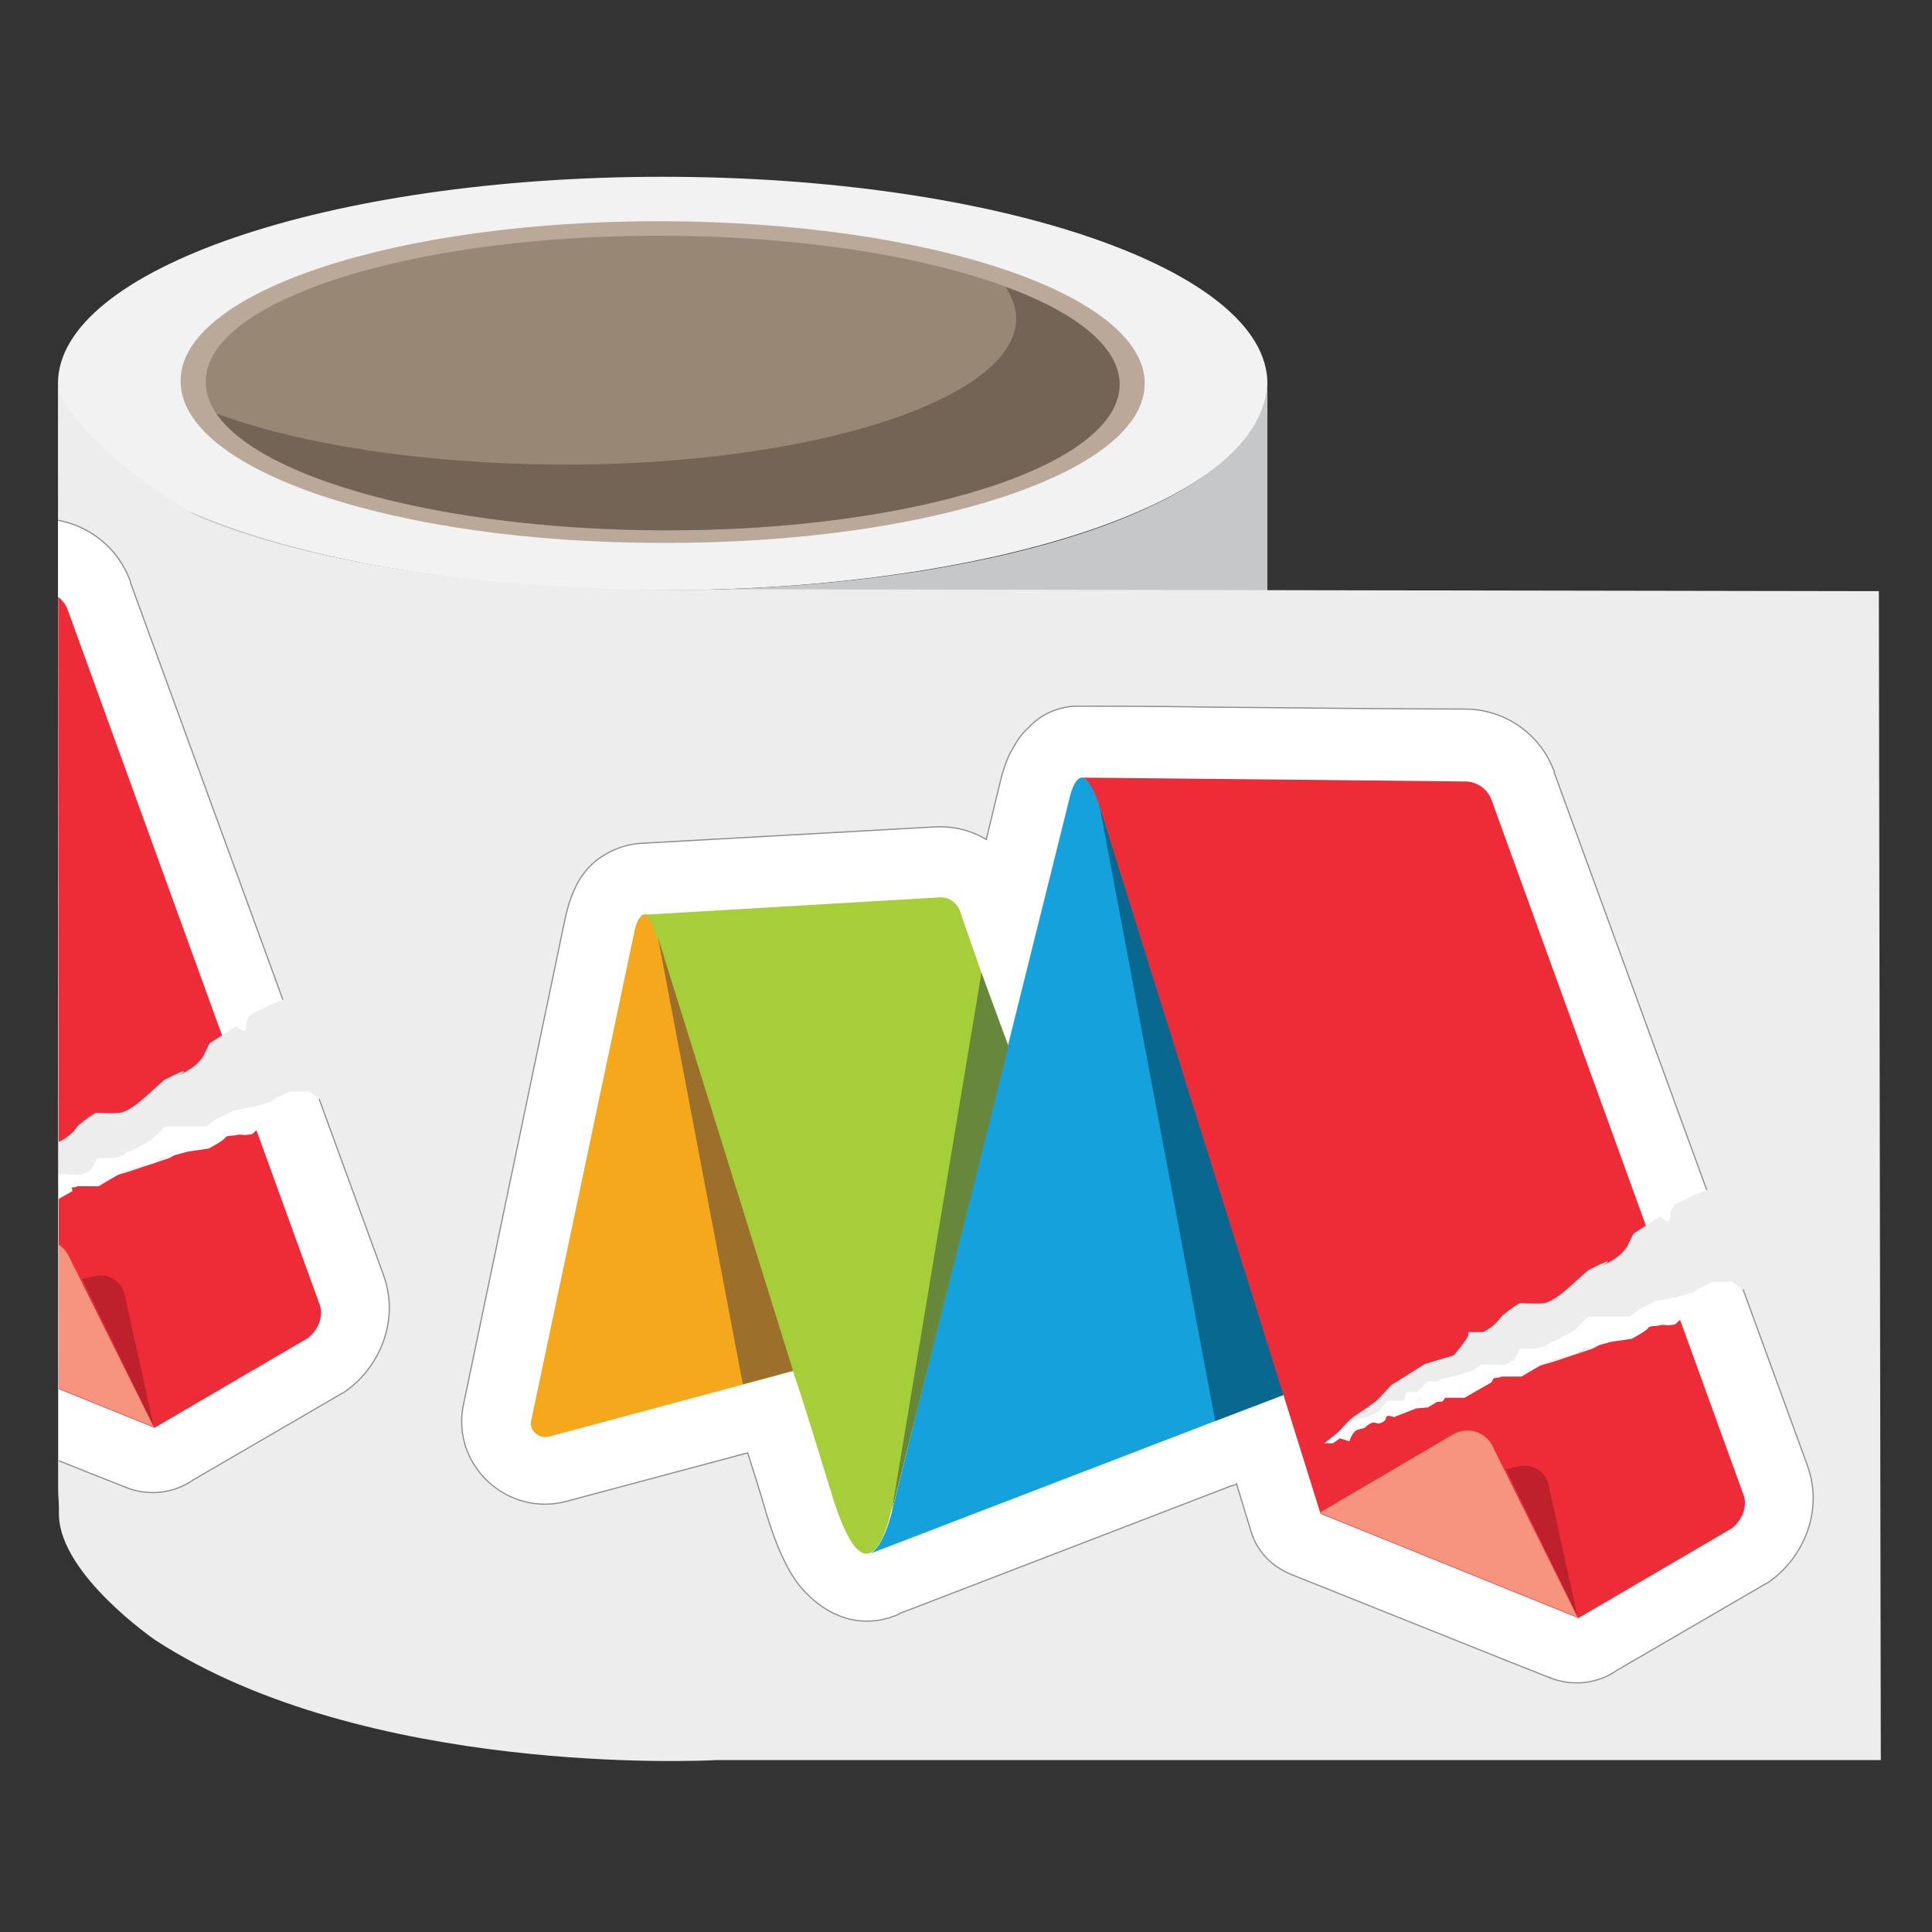
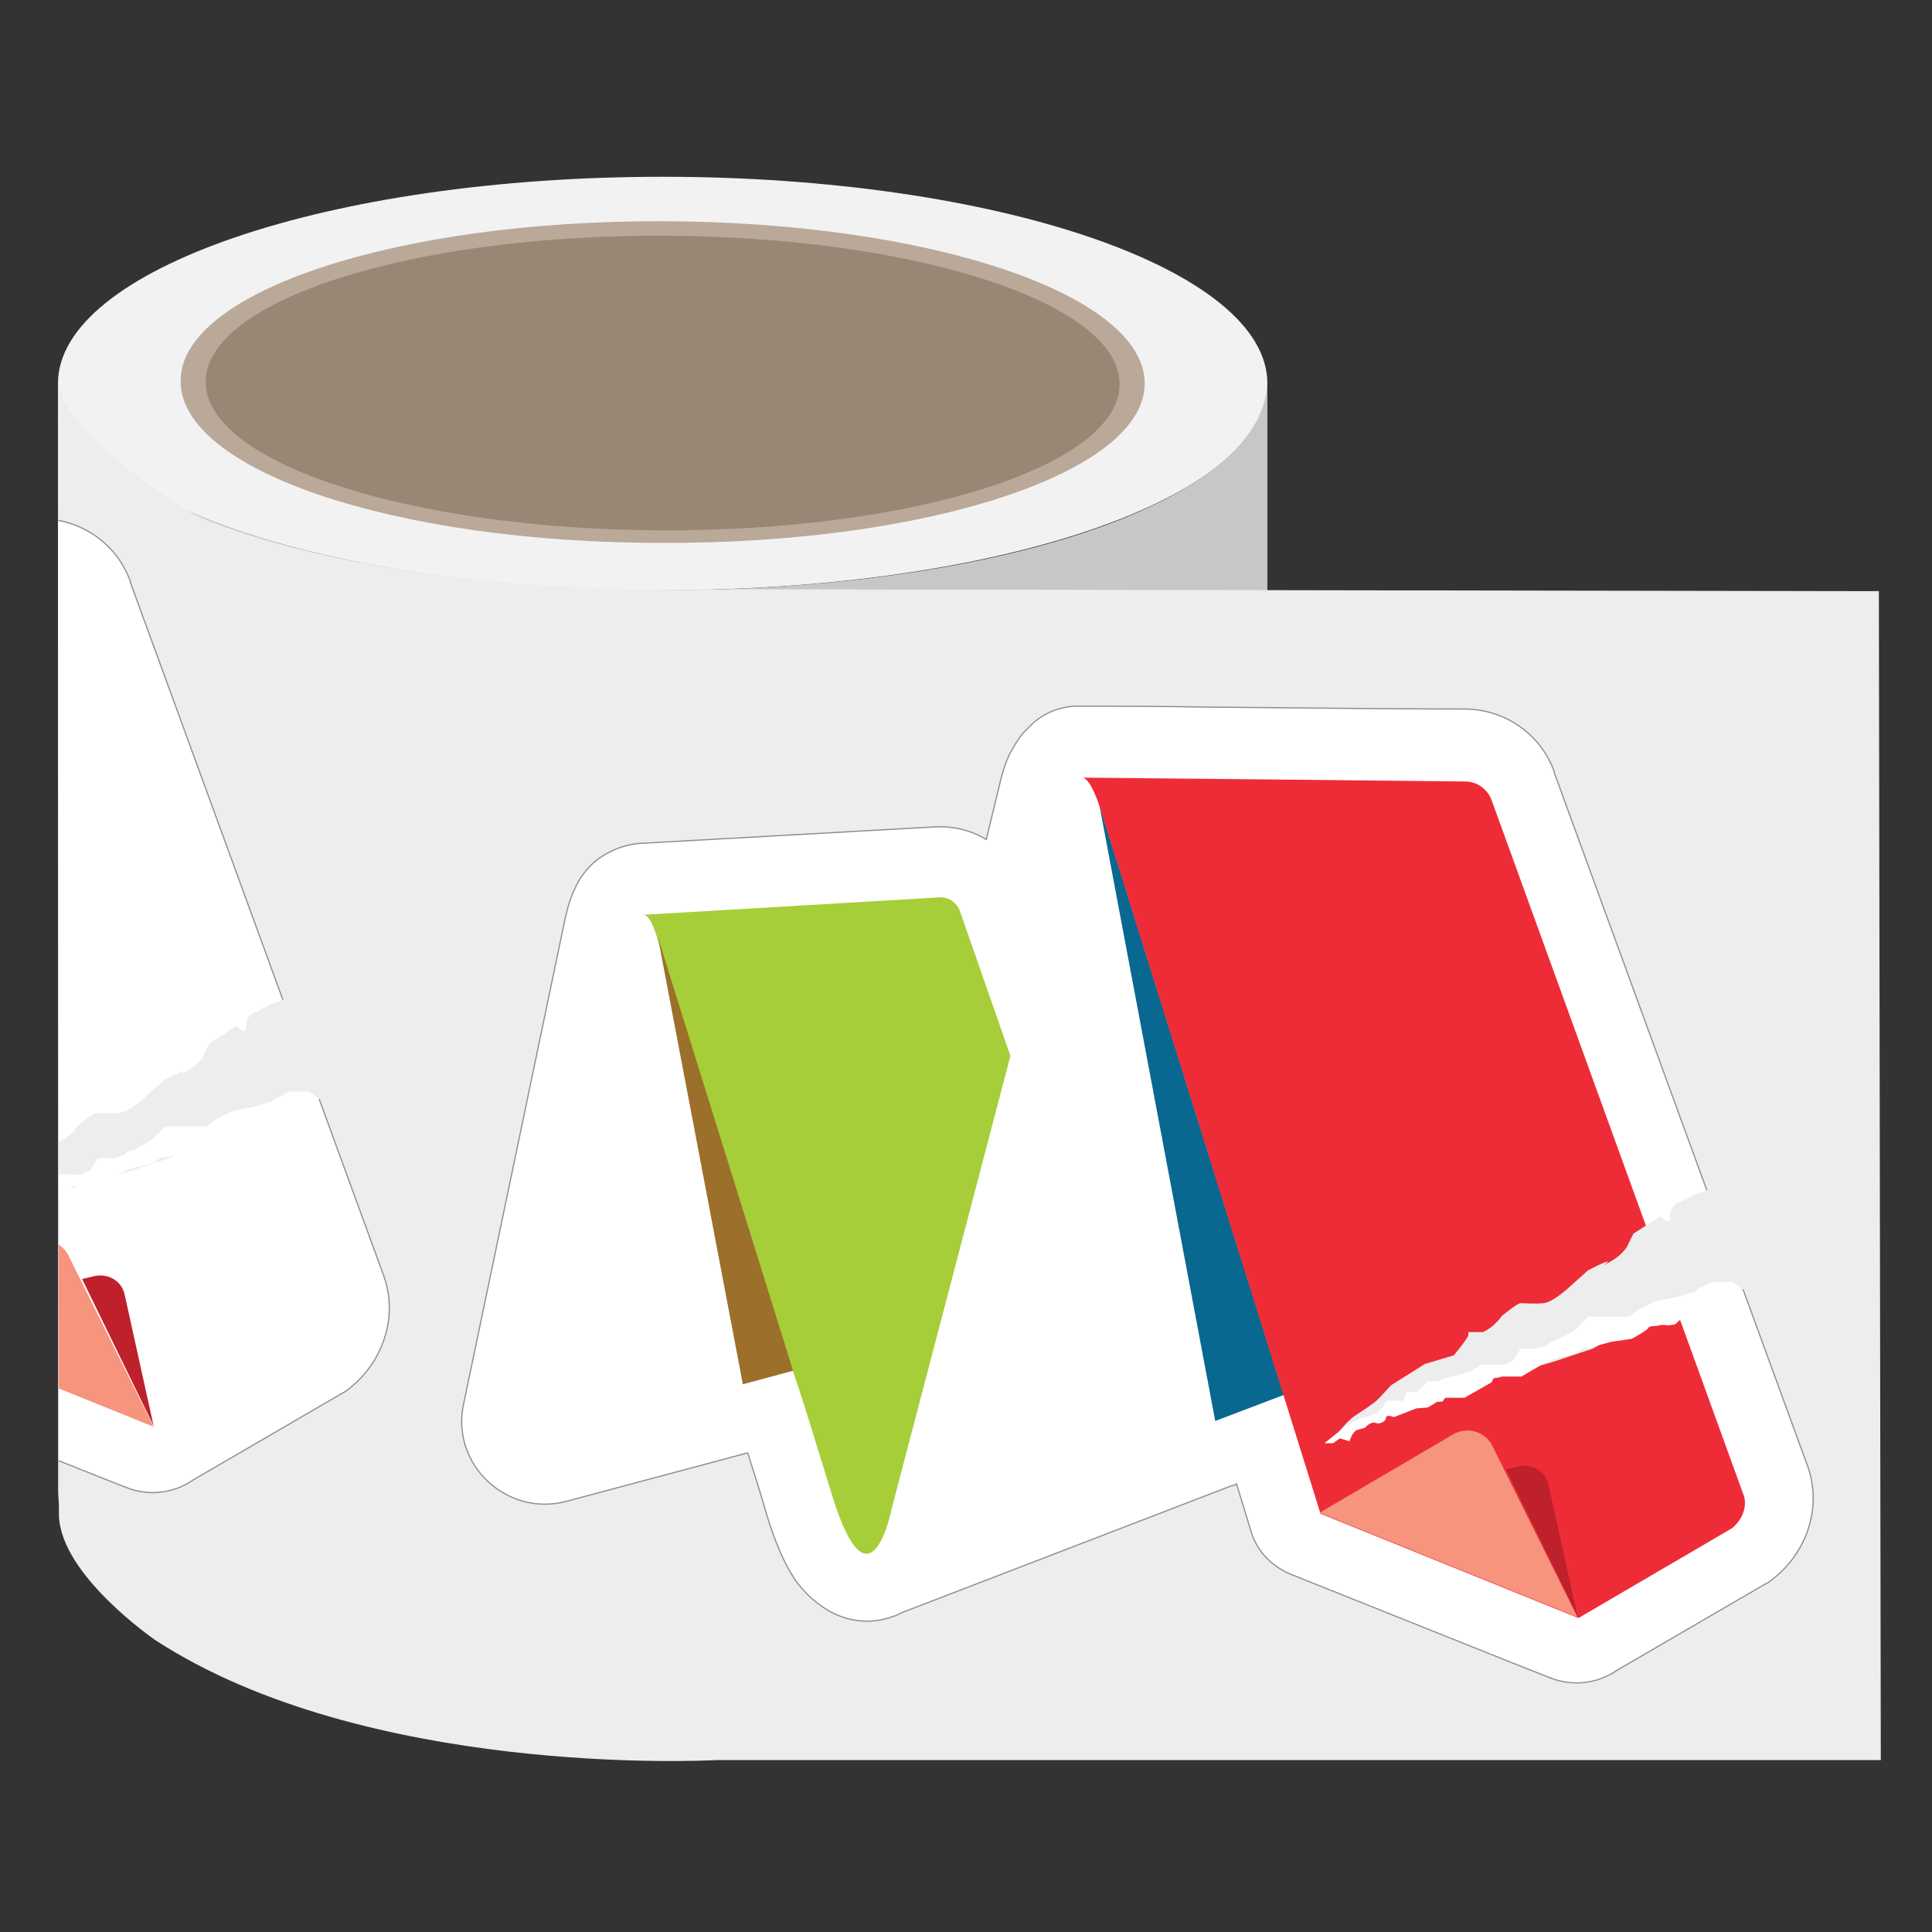
<svg xmlns="http://www.w3.org/2000/svg" xmlns:xlink="http://www.w3.org/1999/xlink" version="1.1" id="Layer_1" x="0px" y="0px" viewBox="0 0 200 200" style="enable-background:new 0 0 200 200;" xml:space="preserve">
  <rect x="0" y="0" width="200" height="200" fill="#333333" stroke="none" />
  <style type="text/css">
	.st0{fill:#F2F2F3;}
	.st1{fill:#C6C7C9;}
	.st2{fill:#EDEDED;}
	.st3{fill:#BAA899;}
	.st4{fill:#998776;}
	.st5{fill:#746456;}
	.st6{fill:#FFFFFF;stroke:#8F8F8F;stroke-width:0.125;stroke-miterlimit:10;}
	.st7{clip-path:url(#SVGID_00000135660841066748724460000004183171935776494253_);}
	.st8{fill:#FFFFFF;}
	.st9{fill:#F6A81C;}
	.st10{fill:#A6CE39;}
	.st11{fill:#15A1DB;}
	.st12{fill:#9C6F2A;}
	.st13{fill:#67873A;}
	.st14{fill:#08688F;}
	.st15{fill:#EE2C37;}
	.st16{fill:#BE202C;}
	.st17{fill:#F6947D;}
	.st18{clip-path:url(#SVGID_00000035522608122177965750000002351763211505259957_);}
	.st19{clip-path:url(#SVGID_00000166647202261916322380000000778297137723287721_);}
</style>
  <g>
    <path class="st0" d="M68.6,61.1C34,61.1,6,51.5,6,39.7s28-21.4,62.6-21.4s62.6,9.6,62.6,21.4C131.2,51.6,103.2,61.1,68.6,61.1z" />
    <path class="st1" d="M131.2,154.1V39.3c0,12.6-28,21.8-62.6,21.8S6,51.5,6,39.3v114.8c0,15.1,28,27.3,62.6,27.3   C103.2,181.5,131.2,169.2,131.2,154.1z" />
    <g>
      <path class="st2" d="M20,53.2c0,0,17.1,8.7,56.3,7.8l118.2,0.2l0.2,121H74.3h-0.1c-1.6,0.1-36.4,1.7-58.1-12.4    c0,0-9.8-6.7-10-12.9L6,39.6C6,41.7,9.8,47,20,53.2z" />
    </g>
    <g>
      <g>
        <g>
          <path class="st3" d="M18.7,39.4c0-9.2,22.4-16.6,50-16.5s49.8,7.6,49.8,16.8s-22.4,16.6-50,16.5C40.9,56.2,18.6,48.7,18.7,39.4z      " />
        </g>
      </g>
    </g>
    <g>
      <g>
        <g>
          <path class="st4" d="M21.3,39.5c0-8.4,21.3-15.2,47.4-15.1s47.3,7,47.2,15.4c0,8.4-21.3,15.2-47.4,15.1      C42.4,54.8,21.2,47.9,21.3,39.5z" />
        </g>
      </g>
      <g>
        <g>
-           <path class="st5" d="M22.4,42.8C31,46,43.7,48,57.8,48.1c26.1,0.1,47.3-6.7,47.4-15.1c0-1.1-0.4-2.2-1.1-3.3      c7.4,2.7,11.8,6.3,11.8,10.1c0,8.4-21.2,15.2-47.4,15.1C45.9,54.8,27,49.6,22.4,42.8z" />
-         </g>
+           </g>
      </g>
    </g>
    <g>
      <g>
        <g>
          <g>
            <path class="st6" d="M151.6,73.4c-4.7,0-16.6-0.1-26.2-0.2c-6.3-0.1-11.6-0.1-13.2-0.1c-0.2,0-0.3,0-0.5,0l0,0l0,0       c0,0,0,0-0.1,0c0,0,0,0-0.1,0c0,0-0.1,0-0.2,0c-1.9,0.1-3.6,0.9-4.8,2.2c-0.2,0.2-0.4,0.4-0.6,0.6c-0.6,0.7-1,1.5-1.3,2       c-0.5,1-0.8,2-1,2.8l0,0l-1.5,6.2c-1.5-0.9-3.3-1.4-5.3-1.3l0,0l-30.4,1.7l0,0c-2,0.1-3.7,1-4.7,1.8c-1.1,0.9-1.8,2-2.1,2.7       c-0.6,1.2-0.9,2.4-1.1,3.3l0,0L48,145.3l0,0c-1.4,6.3,4.5,11.8,10.7,10.1l0,0l18.7-5c0.5,1.6,1.2,3.7,2,6.5l0,0       c0.8,2.6,1.8,5.1,3.1,6.9c1.2,1.6,4.4,4.9,9.1,3.8l0,0c0.1,0,0.2-0.1,0.3-0.1c0.1,0,0.2,0,0.3-0.1l0,0c0.4-0.1,0.7-0.2,1-0.4       l34.3-13.2c0.2,0,0.4-0.1,0.5-0.2l1.5,4.9c0.6,2.1,2.2,3.7,4.2,4.5l0,0l22.5,9l0,0l4.3,1.7v-0.1l0,0v0.1       c2.3,0.9,4.9,0.6,6.9-0.8l15.3-8.9l0,0c0.2-0.1,0.4-0.2,0.5-0.3c3.5-2.5,5.6-7.3,3.9-12l0,0L160.9,80l0,0v-0.1       C159.5,76,155.8,73.4,151.6,73.4" />
          </g>
        </g>
        <g>
          <g>
            <g>
              <g>
                <defs>
                  <polygon id="SVGID_1_" points="45.5,76.6 178.9,71.1 185.8,177.9 47.8,162.2         " />
                </defs>
                <clipPath id="SVGID_00000174581202233909361920000010816069772033284000_">
                  <use xlink:href="#SVGID_1_" style="overflow:visible;" />
                </clipPath>
                <g style="clip-path:url(#SVGID_00000174581202233909361920000010816069772033284000_);">
                  <path class="st8" d="M104.3,107.9L104.3,107.9L104.3,107.9L104.3,107.9z M86.3,155L86.3,155L86.3,155L86.3,155L86.3,155          L86.3,155z M86.2,155.1L86.2,155.1l-0.3,0.1l0,0L86.2,155.1z M132.6,144.5L132.6,144.5L132.6,144.5L132.6,144.5L132.6,144.5          z M180.4,154.4L180.4,154.4L180.4,154.4L180.4,154.4z M97.1,93L97.1,93L97.1,93L97.1,93z M54.9,147.1L54.9,147.1L54.9,147.1          L54.9,147.1z" />
-                   <path class="st9" d="M82.2,141.9L68.2,97c-1.2-4-2.3-2.1-2.6-0.2L55,147c-0.3,1.1,0.8,2,1.9,1.7L82.2,141.9z" />
                  <path class="st10" d="M66.6,94.7c0.4,0,0.9,0.6,1.4,2.3l13.4,42.8l1,3.1c0,0,0.1,0,3.8,12.1c3.9,12.4,6.1,1.2,6.1,1.2          l12.3-46.9l-5.2-14.9c-0.3-1-1.3-1.6-2.2-1.5L66.6,94.7z" />
-                   <path class="st11" d="M113.8,83.3c-1.5-4.7-2.7-2.5-3.1-0.6l-18.3,73.5c0,0-0.9,4.2-2.5,4.7l43.2-16.6L113.8,83.3z" />
                  <path class="st12" d="M68.1,97l8.8,46.3l5.2-1.4L68.1,97z" />
-                   <path class="st13" d="M101.6,100.7l2.8,7.6l-12.1,48.2L101.6,100.7z" />
                  <path class="st14" d="M113.8,83.3l12,63.8l7.1-2.7L113.8,83.3z" />
                  <path class="st15" d="M180.4,154.5l-26-71.7c-0.4-1.1-1.5-1.9-2.7-1.9c-8.3-0.1-39.6-0.4-39.6-0.4c0.4,0.1,1,0.8,1.7,2.9          l0.1,0.3l22.8,73l26.7,10.8l15.9-9.3C180.4,157.3,181,155.8,180.4,154.5z" />
                  <path class="st16" d="M163.3,167.3l-3-13.6c-0.3-1.4-1.7-2.2-3.1-1.9l-1.3,0.3L163.3,167.3z" />
                  <path class="st17" d="M150.4,148.5l-13.8,8.1l26.7,10.8l-8.7-17.5C153.9,148.2,151.9,147.6,150.4,148.5z" />
                </g>
              </g>
            </g>
          </g>
        </g>
      </g>
      <path class="st2" d="M138.6,148.2c0,0,1-1.2,1.6-1.6c0.6-0.4,2-1.3,2.4-1.7s1.4-1.5,1.4-1.5l3.5-2.2l3-0.9c0,0,1.5-1.8,1.5-2.1    s0-0.3,0-0.3h1.5c0,0,0.5-0.2,1.1-0.7c0.5-0.5,0.5-0.5,0.5-0.5l0.4-0.5c0,0,1.6-1.3,1.9-1.3s1.5,0.1,2.4,0c1-0.1,2.7-1.7,2.7-1.7    l1.9-1.7c0,0,1.7-0.9,2-0.9s-1.3,0.9,0.3,0s1.9-1.9,1.9-1.9l0.5-1l2.8-1.8c0,0,1,1.2,1,0s0.9-1.4,0.9-1.4l1.6-0.8l1.3-0.5l1-0.6    l3.5,10.1c0,0-1.4,1.8-2.9,1.8s-4.6,1.5-4.6,1.5s1.5,0.9-2,0.9s-4.6,1.5-4.6,1.5l-2.2,1.2l-2.7,0.9l-1.5,0.5l-1.4,0.4l-1.7,0.1    l-2.4,1.1l-4.4,0.6l-1.5,1.9l-2.4,0.1c-1.6,0-0.9-0.2-1.6,0c-0.7,0.2-2.9,1.8-2.9,1.8h-1l-1.6,1.4h-1.2V148.2z" />
      <path class="st8" d="M138.6,148.2c0,0,1.8-1.4,2.3-1.4s1.5-0.5,1.7-0.6s1-1.2,1-1.2h1.7l0.3-0.9h0.6h0.5l1.1-1.1h1    c0.7-0.4,2-0.6,2-0.6s0.9-0.3,1.3-0.4c0.4-0.1,1-0.6,1.2-0.7s2.4,0,2.4,0s0.9-0.4,1-0.5s0.7-1.2,0.7-1.2h1.6l1.1-0.3    c0,0,0.3-0.4,0.5-0.4s0.6-0.2,0.6-0.2l1.8-1l1.4-1.4h4.3l0.9-0.7l1.8-0.9l2.5-0.5c0,0,0.9-0.3,1.3-0.4c0.4-0.1,0.6-0.4,0.6-0.4    l1.5-0.7h2l0.9,0.6v1.1l-1.8,0.6l-4.1,1.3l-0.9,0.8c0,0-0.6,0.1-0.7,0.1c-0.2,0-0.6-0.1-0.9,0c-0.2,0.1-1.1,0-1.2,0.3    c-0.2,0.3-1.7,1.1-1.7,1.1l-2.1,0.3c0,0-1.4,0.4-1.6,0.4c-0.2,0-0.2,0.2-0.7,0.2s-0.5,0-0.5,0l-0.8,0.6l-2.1,0.5l-0.8,0.3    c-0.8,0.4-2.8,1.6-2.8,1.6s-0.5,0-0.9,0s-1.9,0-1.9,0l-0.3,0.6l-2.8,1.6c-2.1,0-2.1,0-2.1,0l-0.1,0.3l-0.6,0.1c-1,0.6-1,0.6-1,0.6    l-1.2,0.1l-2.3,0.9c0,0-0.7-0.3-0.8,0s-0.1,0.3-0.1,0.3s-0.4,0.5-1,0.3c-0.5-0.2-1.1,0.5-1.1,0.5l-0.7,0.2    c-0.6,0.1-0.9,1.2-0.9,1.2l-1-0.3l-0.7,0.5h-0.9L138.6,148.2z" />
    </g>
    <g>
      <g>
        <defs>
          <path id="SVGID_00000042696477133386778600000004068357978338532256_" d="M20,52.6c0,0,17.1,8.7,56.3,7.8l118.2,0.2l0.2,121      H74.3h-0.1c-1.6,0.1-36.4,1.7-58.1-12.4c0,0-9.8-6.7-10-12.9L6,39C6,41.1,9.8,46.4,20,52.6z" />
        </defs>
        <clipPath id="SVGID_00000112617669933532893610000004893055286810343562_">
          <use xlink:href="#SVGID_00000042696477133386778600000004068357978338532256_" style="overflow:visible;" />
        </clipPath>
        <g style="clip-path:url(#SVGID_00000112617669933532893610000004893055286810343562_);">
          <g>
            <g>
              <g>
                <path class="st6" d="M4.2,53.7c-4.7,0-16.6-0.1-26.2-0.2c-6.3-0.1-11.6-0.1-13.2-0.1c-0.2,0-0.3,0-0.5,0l0,0l0,0         c0,0,0,0-0.1,0c0,0,0,0-0.1,0c0,0-0.1,0-0.2,0c-1.9,0.1-3.6,0.9-4.8,2.2c-0.2,0.2-0.4,0.4-0.6,0.6c-0.6,0.7-1,1.5-1.3,2         c-0.5,1-0.8,2-1,2.8l0,0l-1.5,6.2c-1.5-0.9-3.3-1.4-5.3-1.3l0,0L-81,67.6l0,0c-2,0.1-3.7,1-4.7,1.8c-1.1,0.9-1.8,2-2.1,2.7         c-0.6,1.2-0.9,2.4-1.1,3.3l0,0l-10.5,50.2l0,0c-1.4,6.3,4.5,11.8,10.7,10.1l0,0l18.7-5c0.5,1.6,1.2,3.7,2,6.5l0,0         c0.8,2.6,1.8,5.1,3.1,6.9c1.2,1.6,4.4,4.9,9.1,3.8l0,0c0.1,0,0.2-0.1,0.3-0.1s0.2,0,0.3-0.1l0,0c0.4-0.1,0.7-0.2,1-0.4         l34.3-13.2c0.2,0,0.4-0.1,0.5-0.2l1.5,4.9c0.6,2.1,2.2,3.7,4.2,4.5l0,0l22.5,9l0,0l4.3,1.7v-0.1l0,0v0.1         c2.3,0.9,4.9,0.6,6.9-0.8l15.3-8.9l0,0c0.2-0.1,0.4-0.2,0.5-0.3c3.5-2.5,5.6-7.3,3.9-12l0,0L13.5,60.3l0,0v-0.1         C12.1,56.3,8.4,53.7,4.2,53.7" />
              </g>
            </g>
            <g>
              <g>
                <g>
                  <g>
                    <defs>
                      <polygon id="SVGID_00000145780770797785990730000006074108838258750374_" points="-101.9,56.9 31.5,51.4 38.4,158.2             -99.6,142.5           " />
                    </defs>
                    <clipPath id="SVGID_00000065778491969905266800000015440858294479966883_">
                      <use xlink:href="#SVGID_00000145780770797785990730000006074108838258750374_" style="overflow:visible;" />
                    </clipPath>
                    <g style="clip-path:url(#SVGID_00000065778491969905266800000015440858294479966883_);">
                      <path class="st8" d="M-43.1,88.2L-43.1,88.2L-43.1,88.2L-43.1,88.2z M-61.1,135.3L-61.1,135.3L-61.1,135.3L-61.1,135.3            L-61.1,135.3L-61.1,135.3z M-61.2,135.4L-61.2,135.4l-0.3,0.1l0,0L-61.2,135.4z M-14.8,124.8L-14.8,124.8L-14.8,124.8            L-14.8,124.8L-14.8,124.8z M33,134.7L33,134.7L33,134.7L33,134.7z M-50.3,73.3L-50.3,73.3L-50.3,73.3L-50.3,73.3z             M-92.5,127.4L-92.5,127.4L-92.5,127.4L-92.5,127.4z" />
                      <path class="st9" d="M-65.2,122.2l-14-44.9c-1.2-4-2.3-2.1-2.6-0.2l-10.6,50.2c-0.3,1.1,0.8,2,1.9,1.7L-65.2,122.2z" />
                      <path class="st10" d="M-80.8,75c0.4,0,0.9,0.6,1.4,2.3l13.4,42.8l1,3.1c0,0,0.1,0,3.8,12.1c3.9,12.4,6.1,1.2,6.1,1.2            l12.3-46.9L-48,74.7c-0.3-1-1.3-1.6-2.2-1.5L-80.8,75z" />
                      <path class="st11" d="M-33.6,63.6c-1.5-4.7-2.7-2.5-3.1-0.6L-55,136.5c0,0-0.9,4.2-2.5,4.7l43.2-16.6L-33.6,63.6z" />
                      <path class="st12" d="M-79.3,77.3l8.8,46.3l5.2-1.4L-79.3,77.3z" />
                      <path class="st13" d="M-45.8,81l2.8,7.6l-12.1,48.2L-45.8,81z" />
                      <path class="st14" d="M-33.6,63.6l12,63.8l7.1-2.7L-33.6,63.6z" />
-                       <path class="st15" d="M33,134.8L7,63.1c-0.4-1.1-1.5-1.9-2.7-1.9c-8.3-0.1-39.6-0.4-39.6-0.4c0.4,0.1,1,0.8,1.7,2.9            l0.1,0.3l22.8,73L16,147.8l15.9-9.3C33,137.6,33.6,136.1,33,134.8z" />
                      <path class="st16" d="M15.9,147.6l-3-13.6c-0.3-1.4-1.7-2.2-3.1-1.9l-1.3,0.3L15.9,147.6z" />
                      <path class="st17" d="M3,128.8l-13.8,8.1l26.7,10.8l-8.7-17.5C6.5,128.5,4.5,127.9,3,128.8z" />
                    </g>
                  </g>
                </g>
              </g>
            </g>
          </g>
          <path class="st2" d="M-8.8,128.5c0,0,1-1.2,1.6-1.6s2-1.3,2.4-1.7c0.4-0.4,1.4-1.5,1.4-1.5l3.5-2.2l3-0.9c0,0,1.5-1.8,1.5-2.1      s0-0.3,0-0.3h1.5c0,0,0.5-0.2,1.1-0.7s0.5-0.5,0.5-0.5l0.4-0.5c0,0,1.6-1.3,1.9-1.3s1.5,0.1,2.4,0c1-0.1,2.7-1.7,2.7-1.7      l1.9-1.7c0,0,1.7-0.9,2-0.9s-1.3,0.9,0.3,0c1.6-0.9,1.9-1.9,1.9-1.9l0.5-1l2.8-1.8c0,0,1,1.2,1,0s0.9-1.4,0.9-1.4L28,104      l1.3-0.5l1-0.6l3.5,10.1c0,0-1.4,1.8-2.9,1.8s-4.6,1.5-4.6,1.5s1.5,0.9-2,0.9s-4.6,1.5-4.6,1.5l-2.2,1.2l-2.7,0.9l-1.5,0.5      l-1.4,0.4l-1.7,0.1l-2.4,1.1l-4.4,0.4l-1.5,1.9l-2.4,0.1c-1.6,0-0.9-0.2-1.6,0s-2.9,1.8-2.9,1.8h-1l-1.6,1.4H-8.8z" />
          <path class="st8" d="M-8.8,128.5c0,0,1.8-1.4,2.3-1.4s1.5-0.5,1.7-0.6s1-1.2,1-1.2h1.7l0.3-0.9h0.6h0.6l1.1-1.1h1      c0.7-0.4,2-0.6,2-0.6s0.9-0.3,1.3-0.4s1-0.6,1.2-0.7s2.4,0,2.4,0s0.9-0.4,1-0.5c0.1-0.2,0.7-1.2,0.7-1.2h1.6l1.1-0.3      c0,0,0.3-0.4,0.5-0.4s0.6-0.2,0.6-0.2l1.8-1l1.4-1.4h4.3l0.9-0.7l1.8-0.9l2.5-0.5c0,0,0.9-0.3,1.3-0.4s0.6-0.4,0.6-0.4L30,113h2      l0.9,0.6v1.1l-1.8,0.6l-4.1,1.3l-0.9,0.8c0,0-0.6,0.1-0.7,0.1c-0.2,0-0.6-0.1-0.9,0s-1.1,0-1.2,0.3c-0.2,0.3-1.7,1.1-1.7,1.1      l-2.1,0.3c0,0-1.4,0.4-1.6,0.4s-0.2,0.2-0.7,0.2s-0.5,0-0.5,0l-0.8,0.6l-2.1,0.5l-0.8,0.3c-0.8,0.4-2.8,1.6-2.8,1.6      s-0.5,0-0.9,0s-1.9,0-1.9,0l0.1,0.5l-2.8,1.6c-2.1,0-2.1,0-2.1,0l-0.1,0.3l-0.6,0.1c-1,0.6-1,0.6-1,0.6l-1.2,0.1l-2.3,0.9      c0,0-0.7-0.3-0.8,0s-0.1,0.3-0.1,0.3s-0.4,0.5-1,0.3c-0.5-0.2-1.1,0.5-1.1,0.5l-0.7,0.2c-0.6,0.1-0.9,1.2-0.9,1.2l-1-0.3      l-0.7,0.5h-0.7L-8.8,128.5z" />
        </g>
      </g>
    </g>
  </g>
</svg>